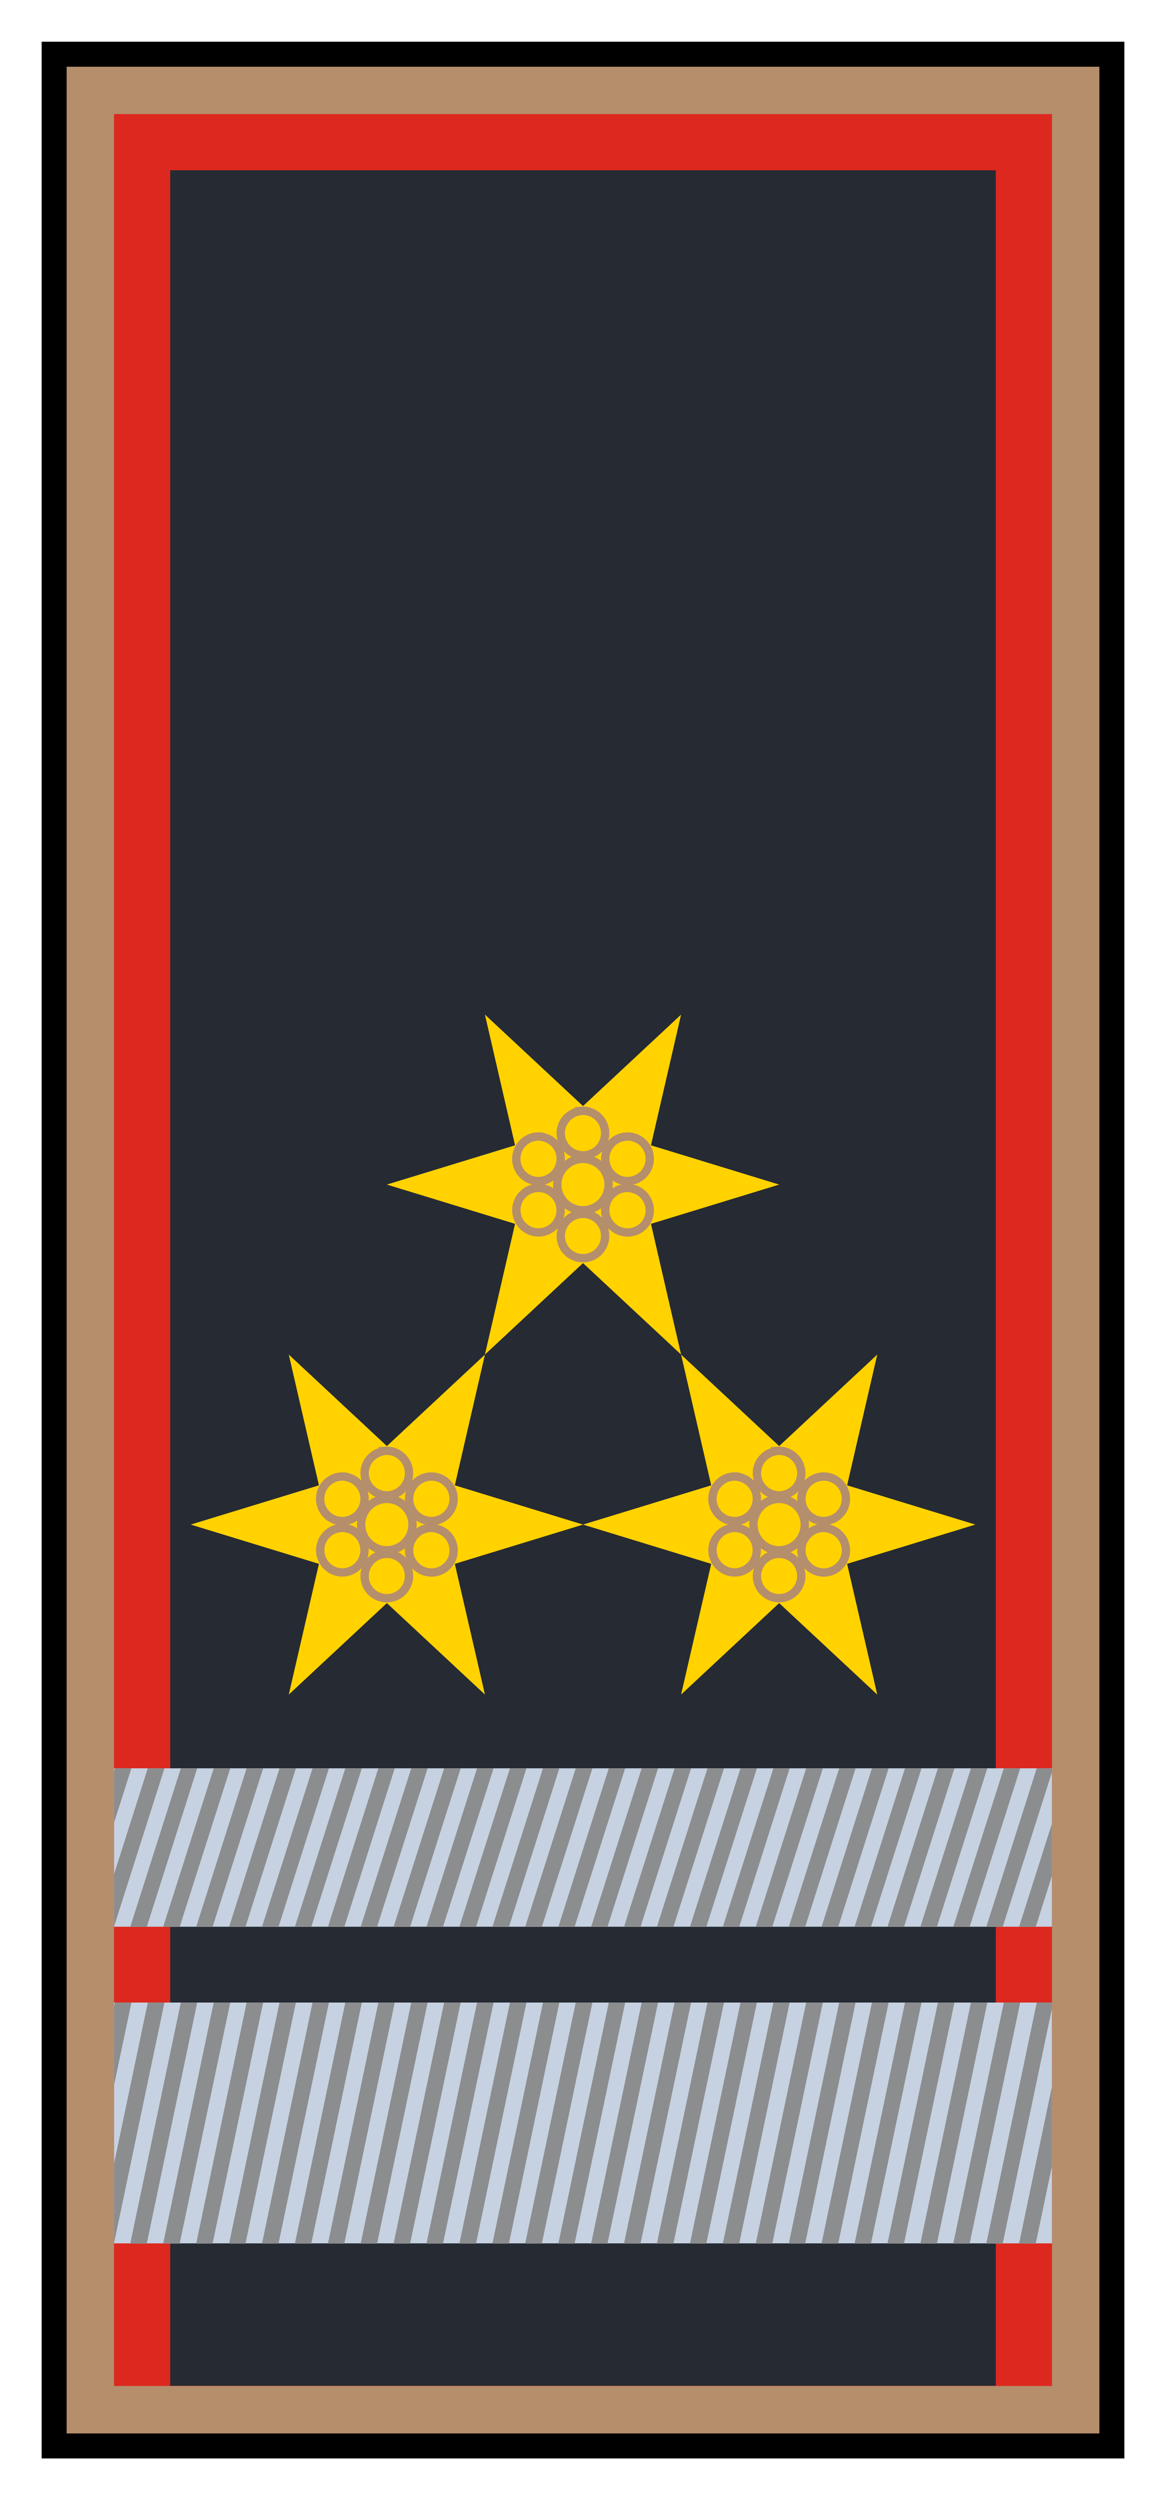
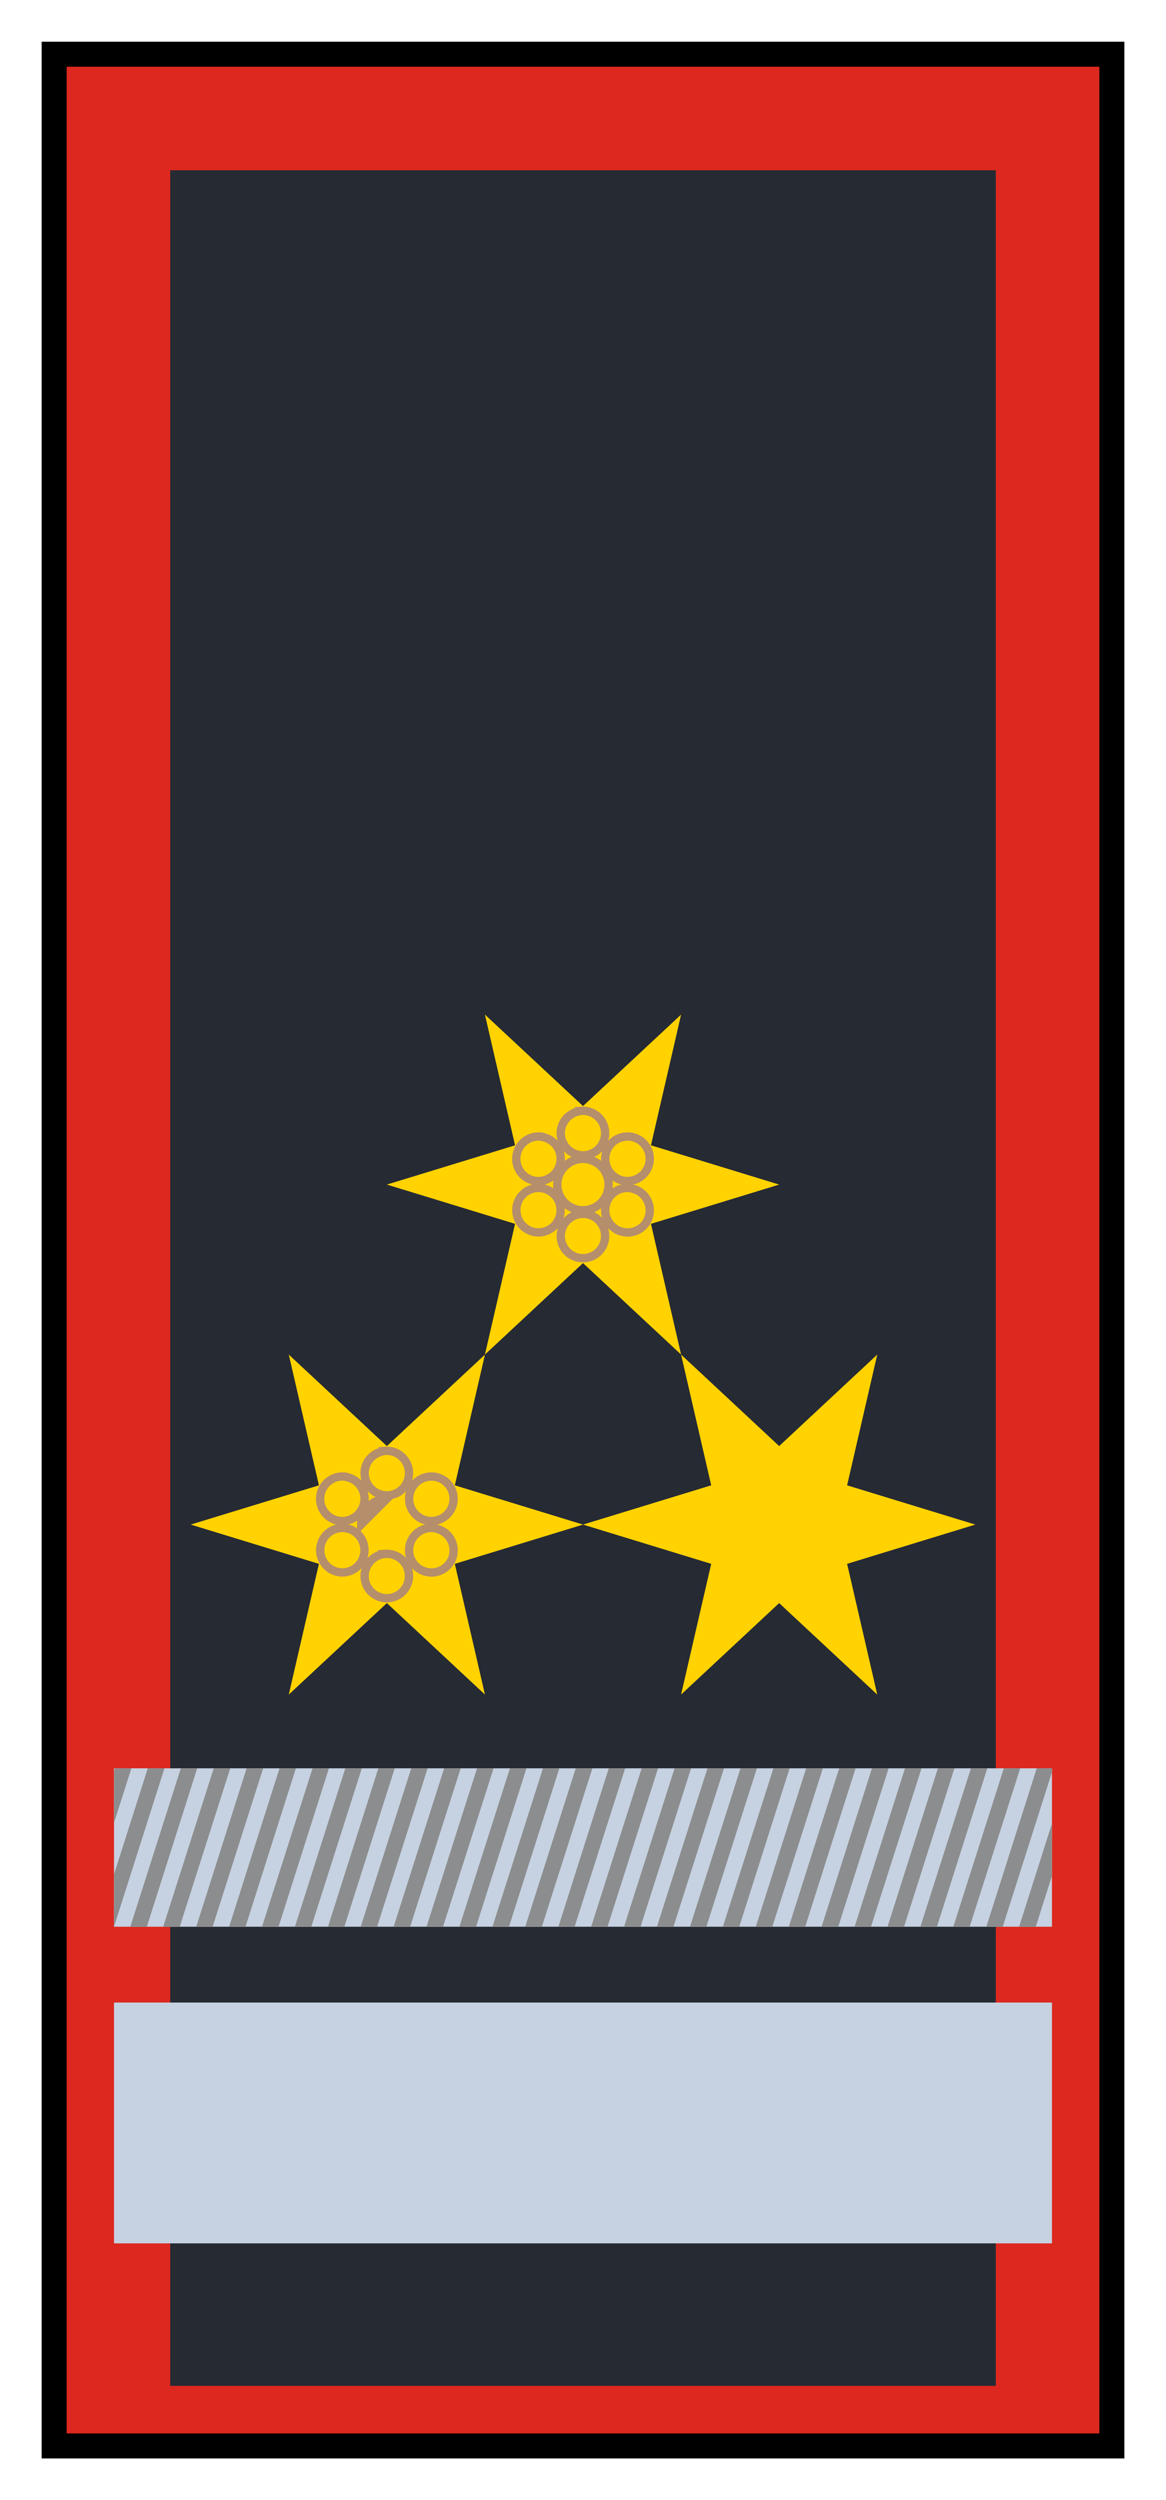
<svg xmlns="http://www.w3.org/2000/svg" id="svg2" height="300" width="140" version="1.1">
  <rect id="rect3226" height="287" width="127" y="6.506" x="6.501" fill="#dc281e" />
  <path id="path72" fill="#252a33" d="m-169.94 22.094v259.12h99.125v-259.12h-99.125z" transform="matrix(1 0 0 1.026 190.38 -2.232)" />
-   <path id="rect4615" fill="#b58e6c" d="m6.5 6.5v287h127v-287h-127zm7.188 7.188h112.62v272.62h-112.62v-272.62z" />
  <rect id="rect4618" height="287" width="127" stroke="#000" y="6.506" x="6.501" stroke-width="3" fill="none" />
  <g id="g4700" transform="matrix(1 0 0 1.52 0 -124.79)">
    <rect id="rect74" height="19.012" width="112.62" y="240.19" x="13.688" fill="#c6d2e1" />
-     <path id="rect272" fill="#8c8d8e" d="m13.794 240.19-0.103 0.344v6.188l2.087-6.531h-1.984zm3.95 0-4.053 12.719v6.281l6.054-19h-2.001zm3.967 0-6.072 19.031h1.984l6.054-19.031h-1.966zm3.95 0-6.072 19.031h1.984l6.072-19.031h-1.984zm3.95 0-6.054 19.031h1.966l6.072-19.031h-1.984zm3.95 0-6.054 19.031h1.966l6.054-19.031h-1.966zm3.967 0-6.072 19.031h1.984l6.054-19.031h-1.966zm3.933 0-6.054 19.031h1.966l6.072-19.031h-1.984zm3.967 0-6.054 19.031h1.966l6.054-19.031h-1.966zm3.95 0-6.072 19.031h1.966l6.072-19.031h-1.966zm3.95 0-6.072 19.031h1.984l6.072-19.031h-1.984zm3.95 0-6.072 19.031h1.984l6.072-19.031h-1.984zm3.95 0-6.072 19.031h2.001l6.054-19.031h-1.984zm3.967 0-6.072 19.031h1.984l6.054-19.031h-1.966zm3.933 0-6.072 19.031h2.001l6.072-19.031h-2.001zm3.967 0-6.054 19.031h1.949l6.072-19.031h-1.966zm3.95 0-6.072 19.031h1.966l6.072-19.031h-1.966zm3.95 0-6.072 19.031h1.984l6.072-19.031h-1.984zm3.95 0-6.072 19.031h1.984l6.072-19.031h-1.984zm3.967 0-6.072 19.031h1.966l6.072-19.031h-1.966zm3.95 0-6.072 19.031h1.966l6.054-19.031h-1.949zm3.933 0-6.054 19.031h1.984l6.072-19.031h-2.001zm3.967 0-6.054 19.031h1.966l6.054-19.031h-1.966zm3.933 0-6.054 19.031h2.001l6.054-19.031h-2.001zm3.967 0-6.054 19.031h1.966l6.072-19.031h-1.984zm3.95 0-6.054 19.031h1.984l6.054-19.031h-1.984zm3.967 0-6.072 19.031h1.984l6.054-19.031h-1.966zm3.95 0-6.072 19.031h1.966l6.072-19.031h-1.966zm3.95 0-6.054 19.031h1.966l5.916-18.562v-0.469h-1.828zm1.828 6.625-3.95 12.406h2.001l1.949-6.125v-6.281z" />
  </g>
  <g id="g4793" transform="translate(209.83 -28.005)">
    <rect id="rect74-5" transform="translate(-209.83 .006)" height="19.012" width="112.62" y="240.19" x="13.688" fill="#c6d2e1" />
    <path id="rect272-8" fill="#8c8d8e" d="m13.794 240.19-0.103 0.344v6.188l2.087-6.531h-1.984zm3.95 0-4.053 12.719v6.281l6.054-19h-2.001zm3.967 0-6.072 19.031h1.984l6.054-19.031h-1.966zm3.95 0-6.072 19.031h1.984l6.072-19.031h-1.984zm3.95 0-6.054 19.031h1.966l6.072-19.031h-1.984zm3.95 0-6.054 19.031h1.966l6.054-19.031h-1.966zm3.967 0-6.072 19.031h1.984l6.054-19.031h-1.966zm3.933 0-6.054 19.031h1.966l6.072-19.031h-1.984zm3.967 0-6.054 19.031h1.966l6.054-19.031h-1.966zm3.95 0-6.072 19.031h1.966l6.072-19.031h-1.966zm3.95 0-6.072 19.031h1.984l6.072-19.031h-1.984zm3.95 0-6.072 19.031h1.984l6.072-19.031h-1.984zm3.95 0-6.072 19.031h2.001l6.054-19.031h-1.984zm3.967 0-6.072 19.031h1.984l6.054-19.031h-1.966zm3.933 0-6.072 19.031h2.001l6.072-19.031h-2.001zm3.967 0-6.054 19.031h1.949l6.072-19.031h-1.966zm3.95 0-6.072 19.031h1.966l6.072-19.031h-1.966zm3.95 0-6.072 19.031h1.984l6.072-19.031h-1.984zm3.95 0-6.072 19.031h1.984l6.072-19.031h-1.984zm3.967 0-6.072 19.031h1.966l6.072-19.031h-1.966zm3.95 0-6.072 19.031h1.966l6.054-19.031h-1.949zm3.933 0-6.054 19.031h1.984l6.072-19.031h-2.001zm3.967 0-6.054 19.031h1.966l6.054-19.031h-1.966zm3.933 0-6.054 19.031h2.001l6.054-19.031h-2.001zm3.967 0-6.054 19.031h1.966l6.072-19.031h-1.984zm3.95 0-6.054 19.031h1.984l6.054-19.031h-1.984zm3.967 0-6.072 19.031h1.984l6.054-19.031h-1.966zm3.95 0-6.072 19.031h1.966l6.072-19.031h-1.966zm3.95 0-6.054 19.031h1.966l5.916-18.562v-0.469h-1.828zm1.828 6.625-3.95 12.406h2.001l1.949-6.125v-6.281z" transform="translate(-209.83 .006)" />
    <g id="g4714" fill="#ffd200" transform="translate(-138.1 -151.45)">
      <path id="path4414" d="m-1.726 362.4-15.394 4.711 3.618 15.687-11.777-10.976-11.777 10.976 3.618-15.687-15.394-4.711 15.394-4.711-3.618-15.687 11.777 10.976 11.777-10.976-3.618 15.687z" />
-       <path id="path4416" d="m-25.448 353.55c-0.177 0.011-0.332 0.06-0.51 0.107-1.423 0.381-2.285 1.821-1.904 3.245 0.381 1.423 1.848 2.285 3.272 1.904 1.423-0.381 2.259-1.848 1.877-3.272-0.334-1.246-1.496-2.059-2.736-1.985zm-5.015 3.084c-1.239-0.074-2.402 0.739-2.736 1.985-0.381 1.423 0.454 2.89 1.877 3.272 1.423 0.381 2.89-0.481 3.272-1.904 0.381-1.423-0.454-2.864-1.877-3.245-0.178-0.048-0.359-0.097-0.536-0.107zm10.54 0c-0.683 0-1.383 0.257-1.904 0.778-1.042 1.042-1.042 2.739 0 3.781s2.739 1.042 3.781 0 1.042-2.739 0-3.781c-0.521-0.521-1.194-0.778-1.877-0.778zm-5.364 2.682c-1.704 0-3.084 1.38-3.084 3.084s1.38 3.084 3.084 3.084 3.084-1.38 3.084-3.084-1.38-3.084-3.084-3.084zm-5.337 3.486c-0.683 0-1.356 0.257-1.877 0.778-1.042 1.042-1.042 2.739 0 3.781s2.712 1.042 3.755 0 1.042-2.739 0-3.781c-0.521-0.521-1.194-0.778-1.877-0.778zm10.835 0c-1.239-0.074-2.402 0.739-2.736 1.985-0.381 1.423 0.481 2.89 1.904 3.272 1.423 0.381 2.89-0.454 3.272-1.877 0.381-1.423-0.481-2.89-1.904-3.272-0.178-0.048-0.359-0.097-0.536-0.107zm-5.659 3.111c-0.177 0.011-0.332 0.033-0.51 0.08-1.423 0.381-2.285 1.848-1.904 3.272 0.381 1.423 1.848 2.259 3.272 1.877 1.423-0.381 2.259-1.848 1.877-3.272-0.334-1.246-1.496-2.032-2.736-1.958z" stroke="#b58e6c" />
+       <path id="path4416" d="m-25.448 353.55c-0.177 0.011-0.332 0.06-0.51 0.107-1.423 0.381-2.285 1.821-1.904 3.245 0.381 1.423 1.848 2.285 3.272 1.904 1.423-0.381 2.259-1.848 1.877-3.272-0.334-1.246-1.496-2.059-2.736-1.985zm-5.015 3.084c-1.239-0.074-2.402 0.739-2.736 1.985-0.381 1.423 0.454 2.89 1.877 3.272 1.423 0.381 2.89-0.481 3.272-1.904 0.381-1.423-0.454-2.864-1.877-3.245-0.178-0.048-0.359-0.097-0.536-0.107zm10.54 0c-0.683 0-1.383 0.257-1.904 0.778-1.042 1.042-1.042 2.739 0 3.781s2.739 1.042 3.781 0 1.042-2.739 0-3.781c-0.521-0.521-1.194-0.778-1.877-0.778zm-5.364 2.682c-1.704 0-3.084 1.38-3.084 3.084zm-5.337 3.486c-0.683 0-1.356 0.257-1.877 0.778-1.042 1.042-1.042 2.739 0 3.781s2.712 1.042 3.755 0 1.042-2.739 0-3.781c-0.521-0.521-1.194-0.778-1.877-0.778zm10.835 0c-1.239-0.074-2.402 0.739-2.736 1.985-0.381 1.423 0.481 2.89 1.904 3.272 1.423 0.381 2.89-0.454 3.272-1.877 0.381-1.423-0.481-2.89-1.904-3.272-0.178-0.048-0.359-0.097-0.536-0.107zm-5.659 3.111c-0.177 0.011-0.332 0.033-0.51 0.08-1.423 0.381-2.285 1.848-1.904 3.272 0.381 1.423 1.848 2.259 3.272 1.877 1.423-0.381 2.259-1.848 1.877-3.272-0.334-1.246-1.496-2.032-2.736-1.958z" stroke="#b58e6c" />
    </g>
    <g id="g4718" fill="#ffd200" transform="translate(-90.998 -151.45)">
      <path id="path4720" d="m-1.726 362.4-15.394 4.711 3.618 15.687-11.777-10.976-11.777 10.976 3.618-15.687-15.394-4.711 15.394-4.711-3.618-15.687 11.777 10.976 11.777-10.976-3.618 15.687z" />
-       <path id="path4722" d="m-25.448 353.55c-0.177 0.011-0.332 0.06-0.51 0.107-1.423 0.381-2.285 1.821-1.904 3.245 0.381 1.423 1.848 2.285 3.272 1.904 1.423-0.381 2.259-1.848 1.877-3.272-0.334-1.246-1.496-2.059-2.736-1.985zm-5.015 3.084c-1.239-0.074-2.402 0.739-2.736 1.985-0.381 1.423 0.454 2.89 1.877 3.272 1.423 0.381 2.89-0.481 3.272-1.904 0.381-1.423-0.454-2.864-1.877-3.245-0.178-0.048-0.359-0.097-0.536-0.107zm10.54 0c-0.683 0-1.383 0.257-1.904 0.778-1.042 1.042-1.042 2.739 0 3.781s2.739 1.042 3.781 0 1.042-2.739 0-3.781c-0.521-0.521-1.194-0.778-1.877-0.778zm-5.364 2.682c-1.704 0-3.084 1.38-3.084 3.084s1.38 3.084 3.084 3.084 3.084-1.38 3.084-3.084-1.38-3.084-3.084-3.084zm-5.337 3.486c-0.683 0-1.356 0.257-1.877 0.778-1.042 1.042-1.042 2.739 0 3.781s2.712 1.042 3.755 0 1.042-2.739 0-3.781c-0.521-0.521-1.194-0.778-1.877-0.778zm10.835 0c-1.239-0.074-2.402 0.739-2.736 1.985-0.381 1.423 0.481 2.89 1.904 3.272 1.423 0.381 2.89-0.454 3.272-1.877 0.381-1.423-0.481-2.89-1.904-3.272-0.178-0.048-0.359-0.097-0.536-0.107zm-5.659 3.111c-0.177 0.011-0.332 0.033-0.51 0.08-1.423 0.381-2.285 1.848-1.904 3.272 0.381 1.423 1.848 2.259 3.272 1.877 1.423-0.381 2.259-1.848 1.877-3.272-0.334-1.246-1.496-2.032-2.736-1.958z" stroke="#b58e6c" />
    </g>
    <g id="g4724" fill="#ffd200" transform="translate(-114.55 -192.25)">
      <path id="path4726" d="m-1.726 362.4-15.394 4.711 3.618 15.687-11.777-10.976-11.777 10.976 3.618-15.687-15.394-4.711 15.394-4.711-3.618-15.687 11.777 10.976 11.777-10.976-3.618 15.687z" />
      <path id="path4728" d="m-25.448 353.55c-0.177 0.011-0.332 0.06-0.51 0.107-1.423 0.381-2.285 1.821-1.904 3.245 0.381 1.423 1.848 2.285 3.272 1.904 1.423-0.381 2.259-1.848 1.877-3.272-0.334-1.246-1.496-2.059-2.736-1.985zm-5.015 3.084c-1.239-0.074-2.402 0.739-2.736 1.985-0.381 1.423 0.454 2.89 1.877 3.272 1.423 0.381 2.89-0.481 3.272-1.904 0.381-1.423-0.454-2.864-1.877-3.245-0.178-0.048-0.359-0.097-0.536-0.107zm10.54 0c-0.683 0-1.383 0.257-1.904 0.778-1.042 1.042-1.042 2.739 0 3.781s2.739 1.042 3.781 0 1.042-2.739 0-3.781c-0.521-0.521-1.194-0.778-1.877-0.778zm-5.364 2.682c-1.704 0-3.084 1.38-3.084 3.084s1.38 3.084 3.084 3.084 3.084-1.38 3.084-3.084-1.38-3.084-3.084-3.084zm-5.337 3.486c-0.683 0-1.356 0.257-1.877 0.778-1.042 1.042-1.042 2.739 0 3.781s2.712 1.042 3.755 0 1.042-2.739 0-3.781c-0.521-0.521-1.194-0.778-1.877-0.778zm10.835 0c-1.239-0.074-2.402 0.739-2.736 1.985-0.381 1.423 0.481 2.89 1.904 3.272 1.423 0.381 2.89-0.454 3.272-1.877 0.381-1.423-0.481-2.89-1.904-3.272-0.178-0.048-0.359-0.097-0.536-0.107zm-5.659 3.111c-0.177 0.011-0.332 0.033-0.51 0.08-1.423 0.381-2.285 1.848-1.904 3.272 0.381 1.423 1.848 2.259 3.272 1.877 1.423-0.381 2.259-1.848 1.877-3.272-0.334-1.246-1.496-2.032-2.736-1.958z" stroke="#b58e6c" />
    </g>
  </g>
</svg>